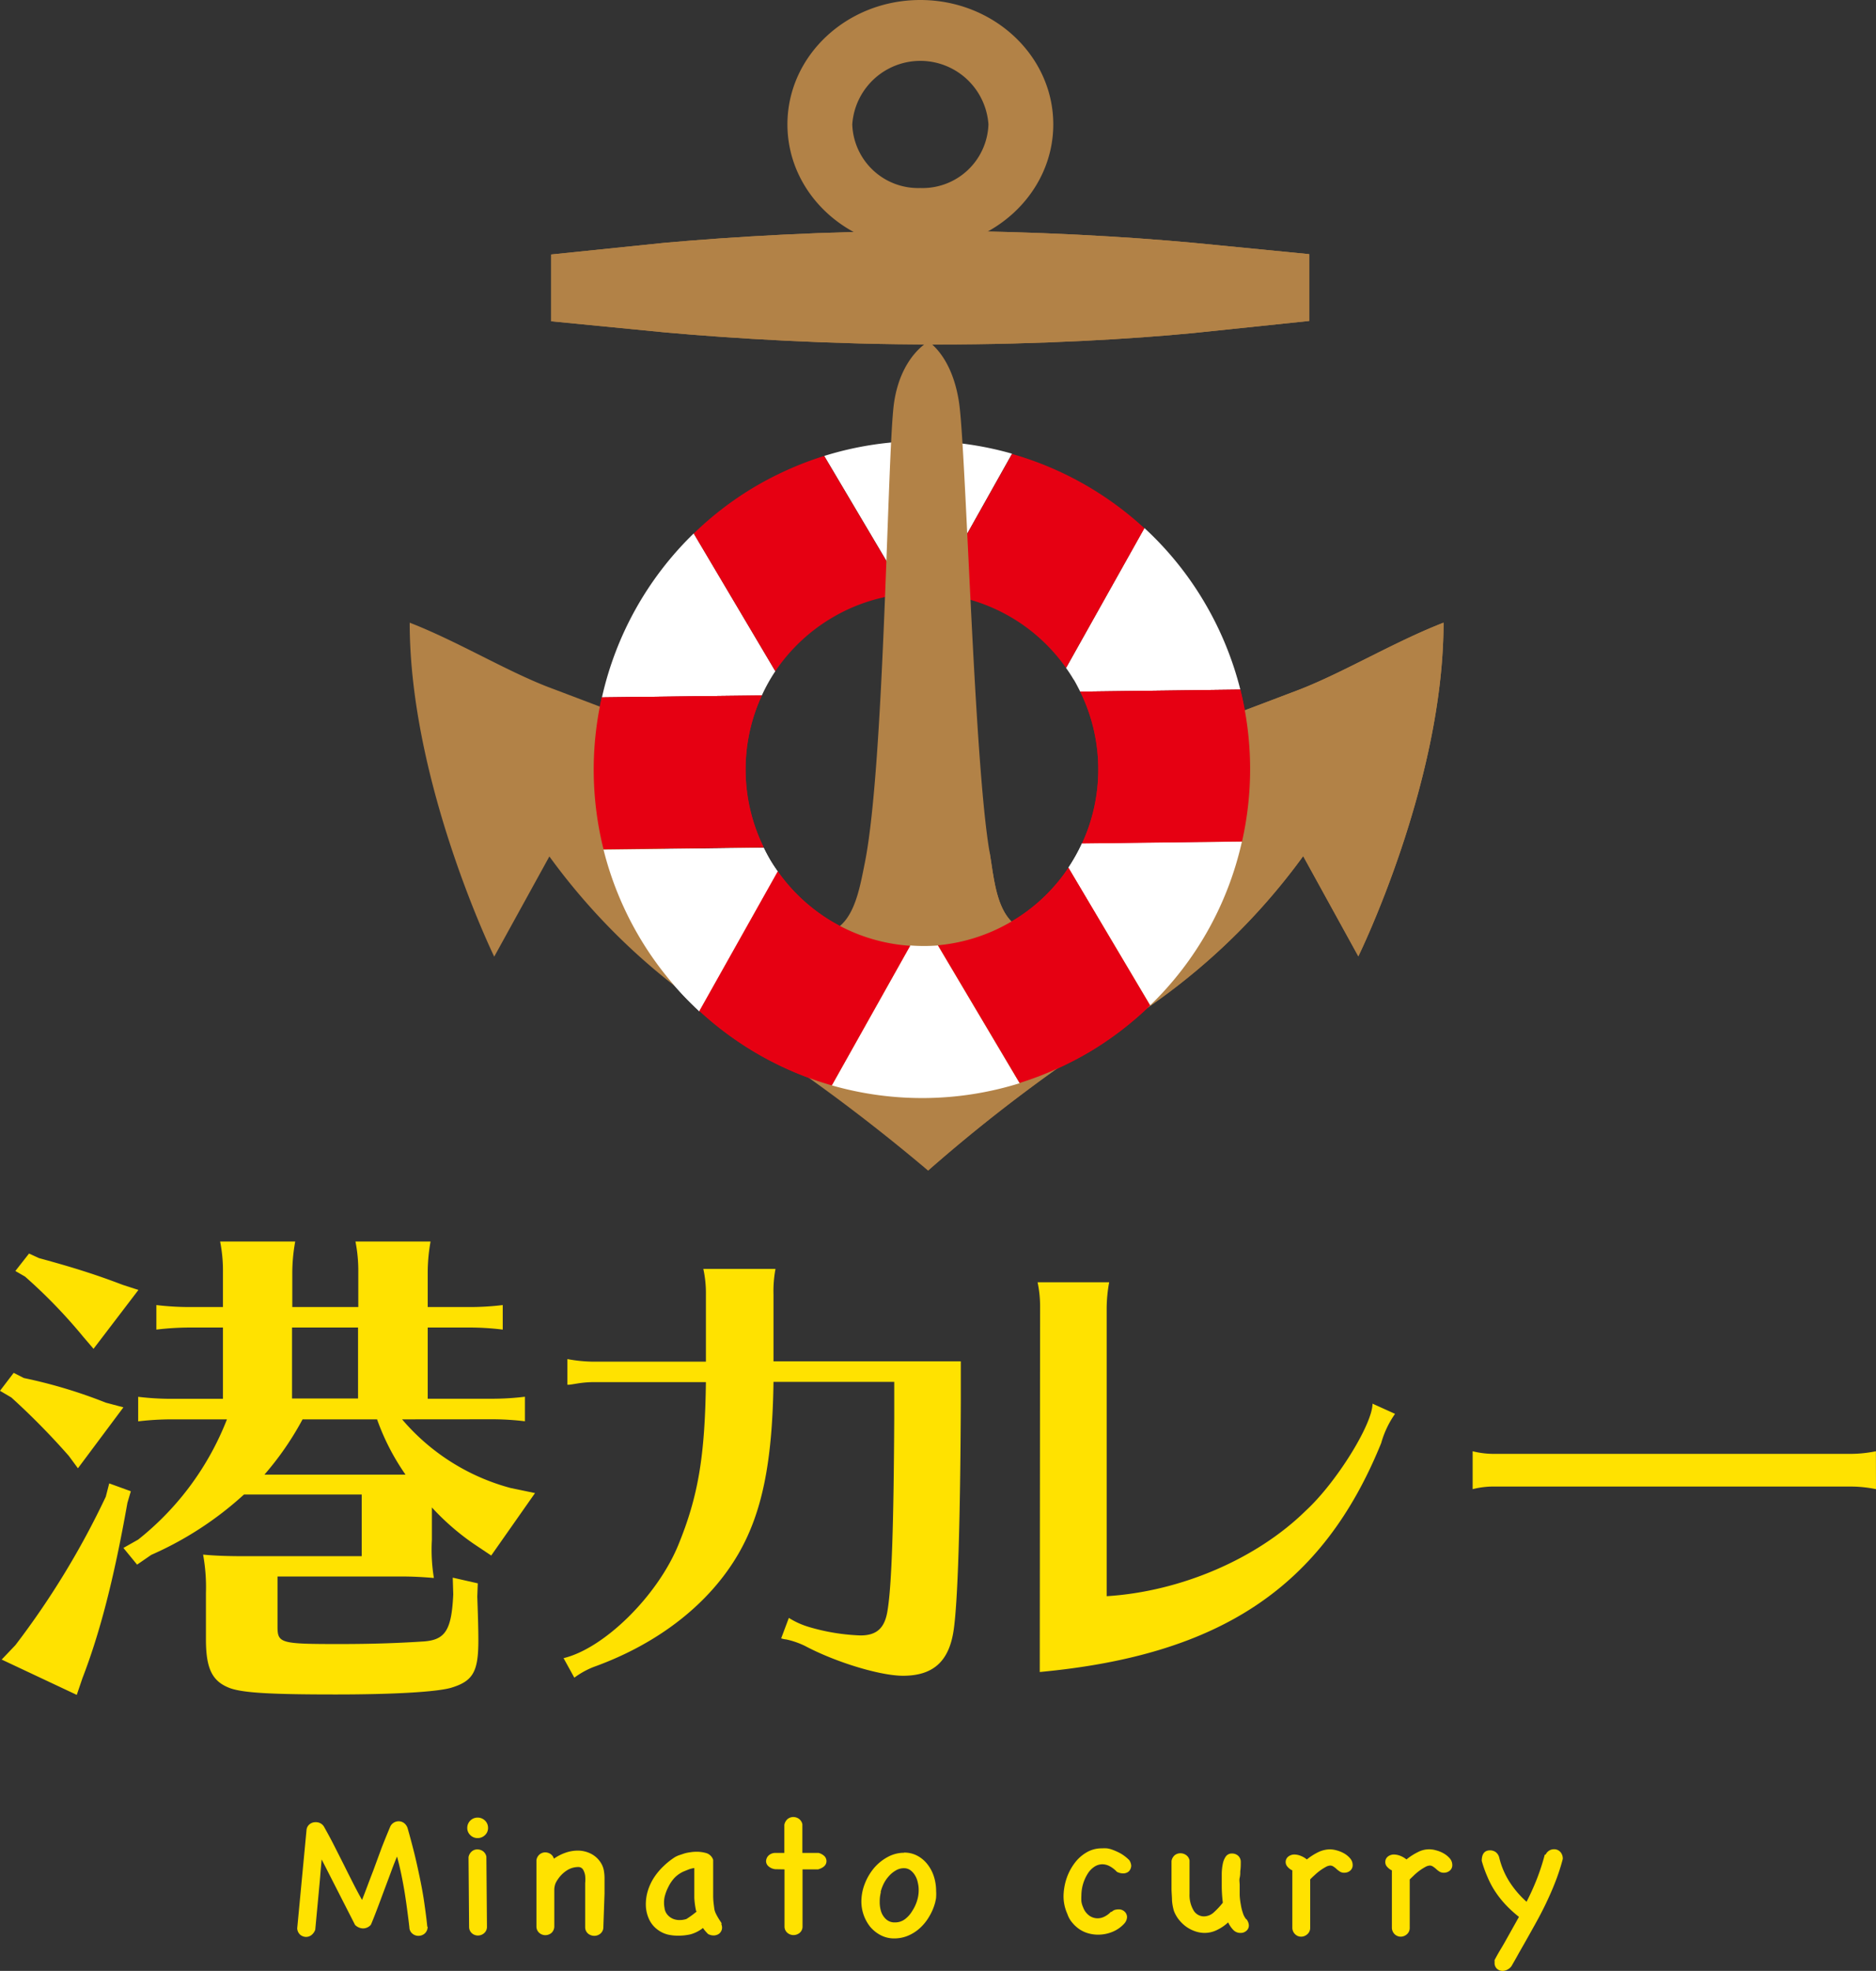
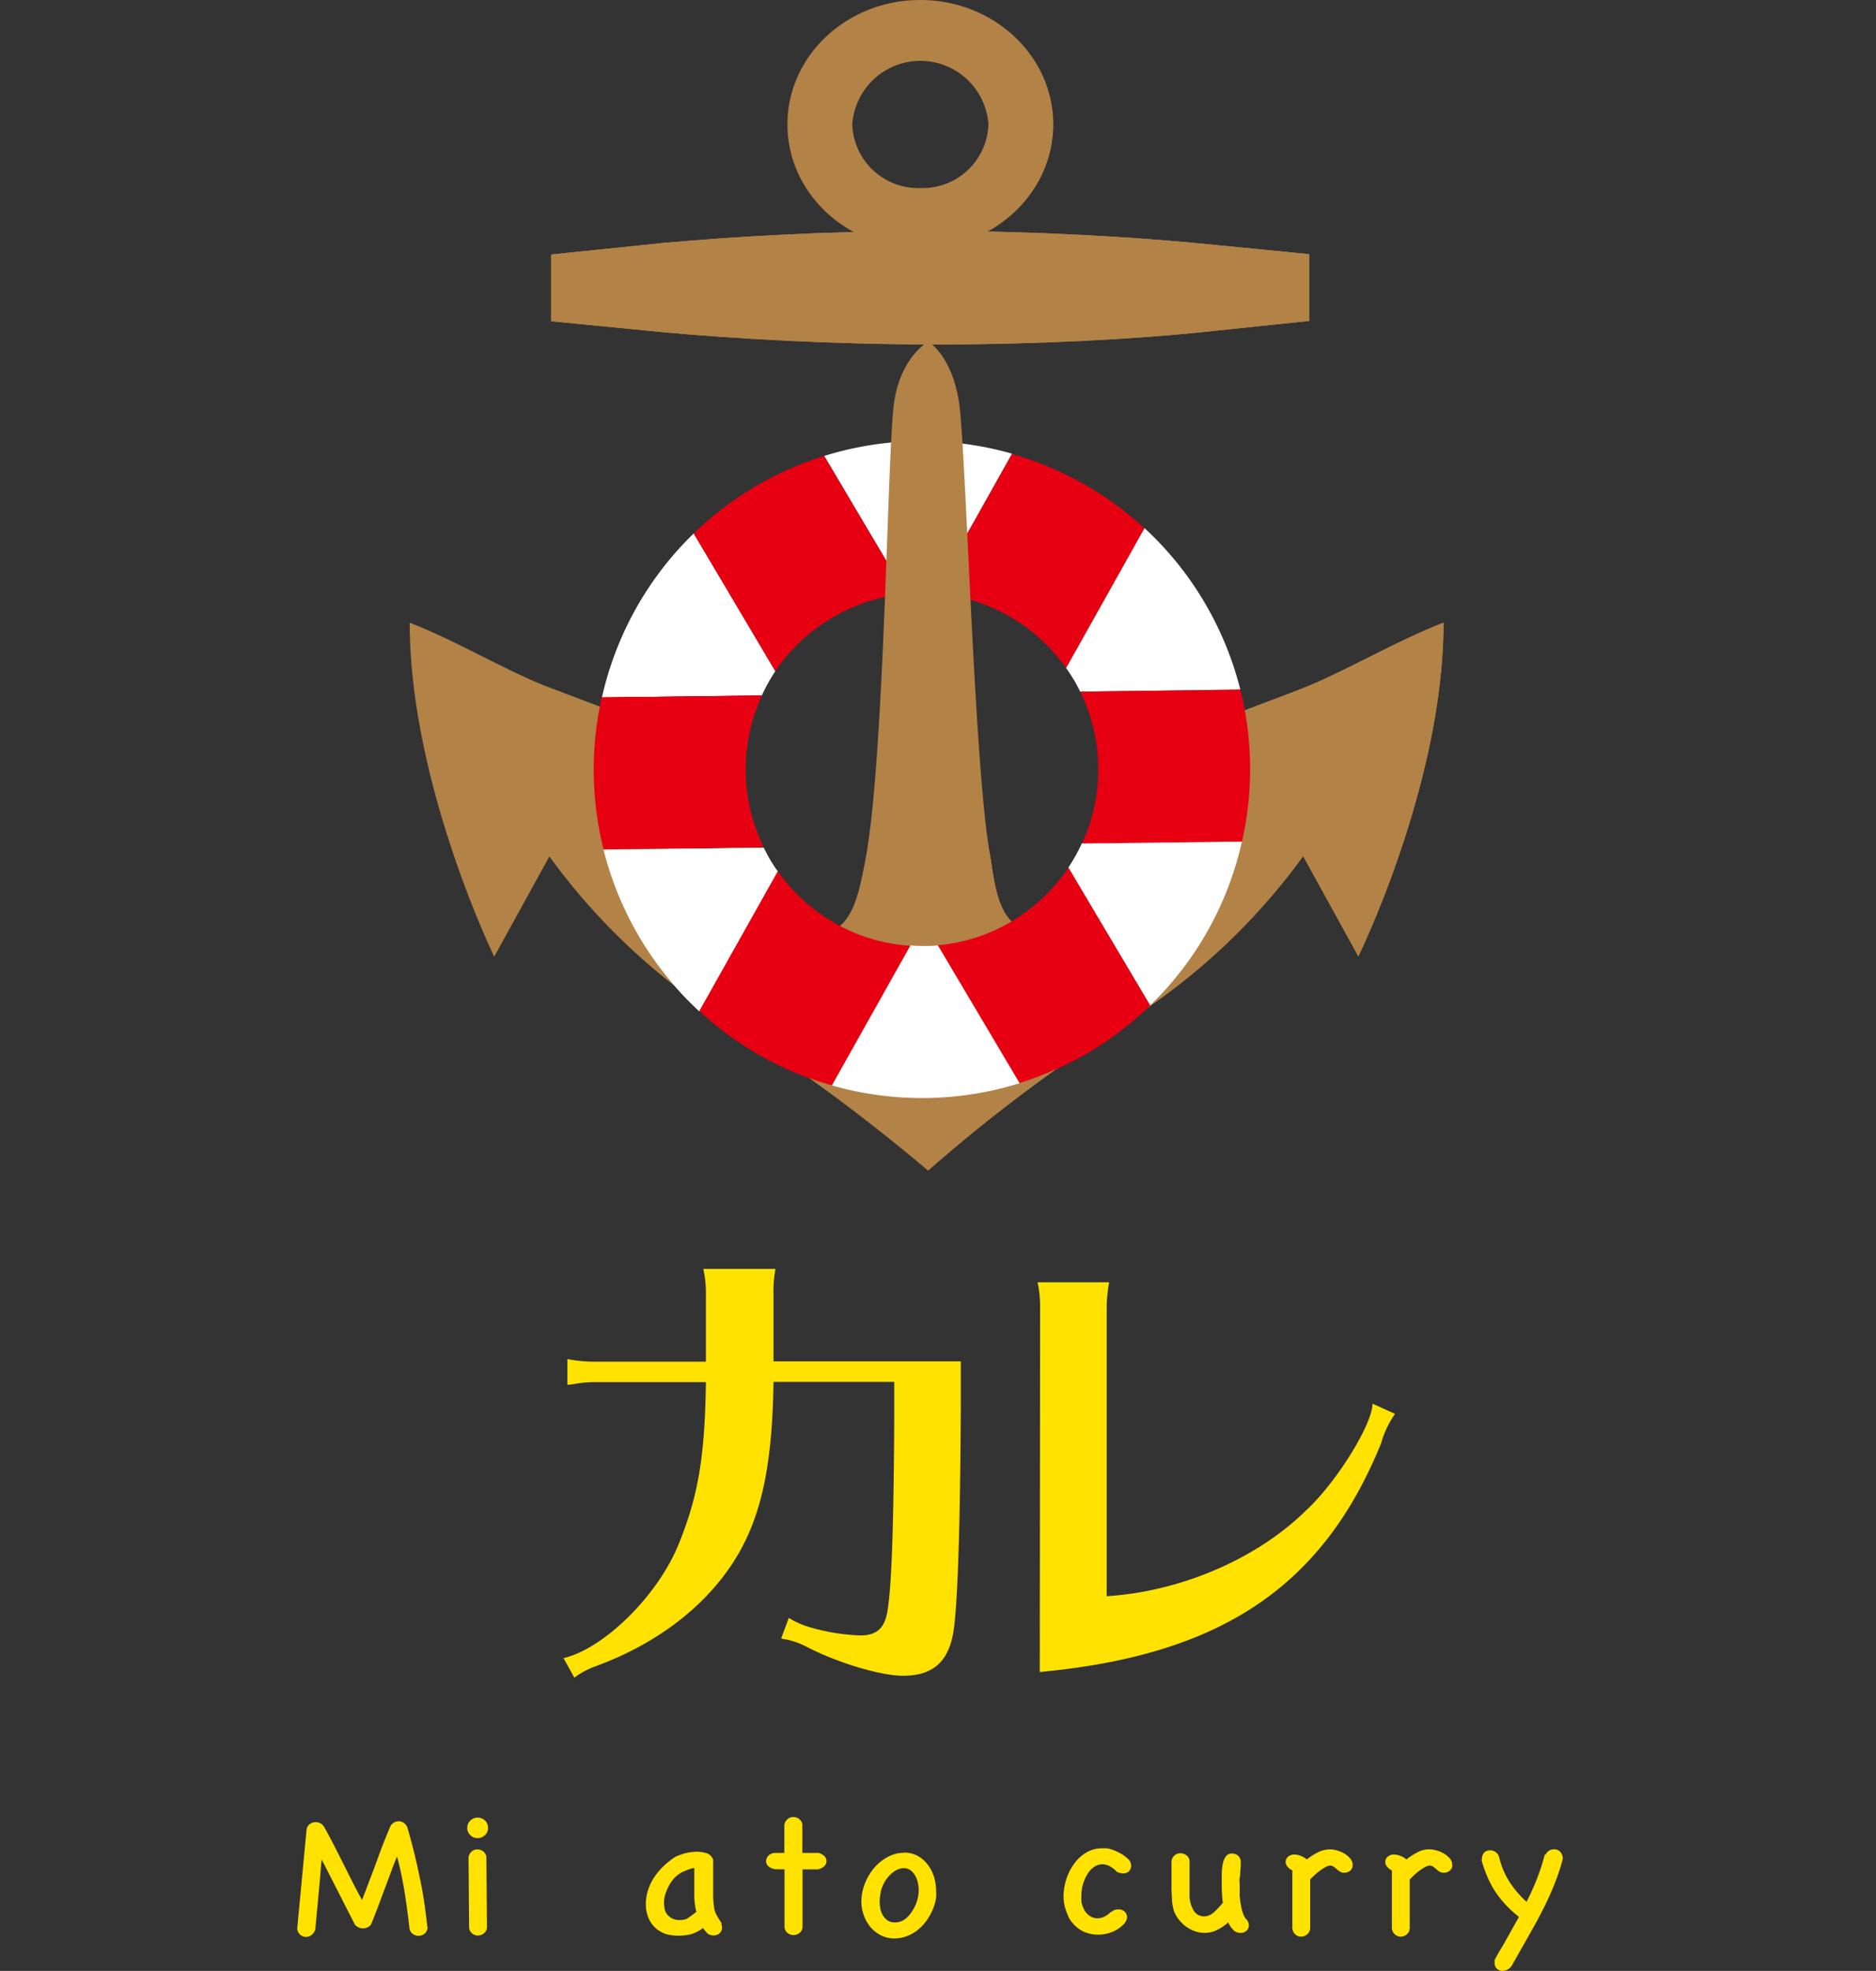
<svg xmlns="http://www.w3.org/2000/svg" viewBox="0 0 224.83 236.06">
  <rect x="0" y="0" width="224.83" height="236.06" fill="#333333" stroke="none" />
  <defs>
    <style>.cls-1{fill:#ffe200;}.cls-2{fill:#fff;}.cls-3{fill:#e60012;}.cls-4{fill:#b28247;}</style>
  </defs>
  <g id="レイヤー_2" data-name="レイヤー 2">
    <g id="レイヤー_1-2" data-name="レイヤー 1">
-       <path class="cls-1" d="M2.86,165.05A59.37,59.37,0,0,1,12.68,168l2.11.56-5.45,7.3-1.09-1.48a86.63,86.63,0,0,0-6.89-7L0,166.58l1.64-2.15Zm12.82,13.56L15.27,180c-1.64,9.26-3.34,15.7-5.39,21L9.2,203l-9-4.23,1.64-1.72a98.5,98.5,0,0,0,10.84-17.79l.41-1.59Zm-11-27.92c4.09,1.11,6.89,2,10,3.19l1.91.62-5.38,7.05L10,160.14a62.64,62.64,0,0,0-7-7.24l-1.16-.67,1.64-2.09ZM48.19,170a25.84,25.84,0,0,0,13,8.22l2.93.61-5.25,7.48-2.11-1.41a29.53,29.53,0,0,1-5-4.35v3.86A21,21,0,0,0,52,189c-1.43-.12-2.53-.18-4-.18H33.26v6c0,2,.34,2.09,7.43,2.09,4.3,0,7.3-.13,10.09-.31,2.59-.19,3.34-1.35,3.54-5.64l-.06-2,3,.68-.06,1.59c.06,1.72.13,3.68.13,5.22,0,3.74-.61,4.9-3.27,5.7-1.7.49-6.75.8-13.84.8-7.77,0-11-.19-12.61-.74-2.18-.8-2.93-2.33-2.93-5.89v-5.52a21.74,21.74,0,0,0-.34-4.6c1.3.12,2.66.19,5.11.19H43.35V179H29.24a40.74,40.74,0,0,1-11.11,7.23l-1.7,1.17-1.64-2,1.77-1A34.32,34.32,0,0,0,27.2,170H20.65a34.2,34.2,0,0,0-4.09.24v-2.94a33.4,33.4,0,0,0,4.09.24h6.07V159H22.83a34.36,34.36,0,0,0-4.09.25v-2.94a33.4,33.4,0,0,0,4.09.24h3.89v-4.17a17.92,17.92,0,0,0-.34-3.68h9a21.35,21.35,0,0,0-.35,3.68v4.17h7.91v-4.17a17.92,17.92,0,0,0-.34-3.68h9a21.13,21.13,0,0,0-.34,3.68v4.17h4.9a32.53,32.53,0,0,0,4.09-.24v2.94a32.6,32.6,0,0,0-4.09-.25h-4.9v8.53h7.56a32.53,32.53,0,0,0,4.09-.24v2.94a32.53,32.53,0,0,0-4.09-.24Zm-11.93,0a36,36,0,0,1-4.57,6.62H48.6A27.67,27.67,0,0,1,45.19,170ZM35,167.5h7.91V159H35Z" />
      <path class="cls-1" d="M84.6,155.05a13.49,13.49,0,0,0-.31-3.07h8.65a14.37,14.37,0,0,0-.24,3.07v8h22.45v4.72c-.06,14.72-.37,24.17-.86,27.48-.55,3.74-2.45,5.46-6.07,5.46-2.7,0-8-1.59-11.72-3.56a9.84,9.84,0,0,0-2.27-.79,2.51,2.51,0,0,1-.61-.13l.92-2.45a9.67,9.67,0,0,0,2.45,1.1,24.67,24.67,0,0,0,6.13,1c2,0,2.95-.92,3.26-3.07.49-3,.73-10.43.79-23.07v-4.23H92.7c-.13,9.57-1.35,15.64-4.18,20.55C85.09,192,79,196.83,71.16,199.65a9.93,9.93,0,0,0-2.33,1.29l-1.29-2.34c4.85-1.16,11.23-7.42,13.75-13.55,2.39-5.83,3.19-10.62,3.31-19.51H71.1a12.58,12.58,0,0,0-2,.18l-.86.13H68v-3.07a17.85,17.85,0,0,0,3.07.31H84.6Z" />
      <path class="cls-1" d="M124.65,156.64a13.9,13.9,0,0,0-.3-3.06h8.58a17.62,17.62,0,0,0-.3,3.06v34.54c8.89-.55,18-4.48,23.86-10.24,3.68-3.38,8-10.37,8-12.82l2.7,1.22a11.48,11.48,0,0,0-1.66,3.5c-7,17.24-19.26,25.4-40.92,27.42Z" />
-       <path class="cls-1" d="M224.83,178.36a15.29,15.29,0,0,0-2.82-.31H179.25a10.15,10.15,0,0,0-2.76.31v-4.54a10.44,10.44,0,0,0,2.76.31H222a15.37,15.37,0,0,0,2.82-.31Z" />
      <path class="cls-2" d="M92.3,103q-.42-.72-.78-1.47l-19.19.24a39.32,39.32,0,0,0,11.49,19.36l9.4-16.73c-.32-.45-.63-.91-.92-1.4" />
      <path class="cls-2" d="M109.08,113.25,99.69,130a39.32,39.32,0,0,0,22.51-.26l-9.79-16.5a21.78,21.78,0,0,1-3.33,0" />
      <path class="cls-2" d="M111.9,71.07l9.39-16.73a39.32,39.32,0,0,0-22.51.27l9.78,16.49a20.7,20.7,0,0,1,3.34,0" />
      <path class="cls-2" d="M128.67,81.37c.29.48.55,1,.79,1.47l19.19-.24a39.47,39.47,0,0,0-4.34-10.52,39,39,0,0,0-7.16-8.84L127.76,80c.32.45.63.91.91,1.4" />
      <path class="cls-2" d="M92.92,80.39l-9.78-16.5a39.3,39.3,0,0,0-11,19.64L91.3,83.3a20.72,20.72,0,0,1,1.62-2.91" />
      <path class="cls-2" d="M128.05,103.93l9.79,16.49a39.17,39.17,0,0,0,11-19.63l-19.17.23a21.85,21.85,0,0,1-1.63,2.91" />
      <path class="cls-3" d="M99.7,74a21.06,21.06,0,0,1,8.86-2.87L98.77,54.61a40,40,0,0,0-8.36,3.72,39.1,39.1,0,0,0-7.27,5.57l9.78,16.49A21.19,21.19,0,0,1,99.7,74" />
      <path class="cls-3" d="M91.3,83.3l-19.18.23a39.26,39.26,0,0,0,.21,18.19l19.19-.24A21.14,21.14,0,0,1,91.3,83.3" />
      <path class="cls-3" d="M93.22,104.35l-9.4,16.73A39.31,39.31,0,0,0,99.69,130l9.39-16.72a21.13,21.13,0,0,1-15.86-8.9" />
      <path class="cls-3" d="M121.28,110.34a21.16,21.16,0,0,1-8.87,2.88l9.79,16.49a40.33,40.33,0,0,0,8.37-3.72,39.44,39.44,0,0,0,7.27-5.57l-9.79-16.49a20.92,20.92,0,0,1-6.77,6.41" />
-       <path class="cls-3" d="M129.46,82.84a21.14,21.14,0,0,1,.22,18.18l19.17-.23a39.26,39.26,0,0,0-.2-18.19Z" />
      <path class="cls-3" d="M127.76,80l9.39-16.73a39.35,39.35,0,0,0-15.86-8.9L111.9,71.07A21.15,21.15,0,0,1,127.76,80" />
      <path class="cls-1" d="M51.25,230.76a1.07,1.07,0,0,1-.37.84,1.15,1.15,0,0,1-.74.26,1.11,1.11,0,0,1-.7-.25,1,1,0,0,1-.38-.78c-.07-.64-.16-1.31-.25-2s-.2-1.46-.32-2.2-.26-1.48-.41-2.2-.32-1.42-.5-2.07c-.23.56-.46,1.13-.67,1.71s-.44,1.18-.67,1.8c-.3.79-.59,1.59-.89,2.38s-.59,1.56-.9,2.28a1.24,1.24,0,0,1-1,.44,1.42,1.42,0,0,1-.9-.42l-4-7.84c-.06.64-.12,1.28-.17,1.94s-.12,1.32-.18,2l-.42,4.48a1.44,1.44,0,0,1-.47.65,1.07,1.07,0,0,1-.61.21,1.12,1.12,0,0,1-.72-.26,1.1,1.1,0,0,1-.36-.77l1.12-11.83a1,1,0,0,1,.38-.65,1.09,1.09,0,0,1,.7-.23,1.11,1.11,0,0,1,1,.52c.41.73.82,1.48,1.22,2.27l1.21,2.39c.38.77.74,1.48,1.07,2.13s.69,1.33,1.07,2c.22-.56.44-1.13.66-1.72s.45-1.19.69-1.81l1-2.72q.52-1.33,1.05-2.58a1.12,1.12,0,0,1,1-.59,1.08,1.08,0,0,1,.63.21,1.24,1.24,0,0,1,.43.62c.26.9.51,1.84.76,2.83s.47,2,.68,3,.4,2,.55,3.05.28,2,.37,2.93" />
      <path class="cls-1" d="M56,218.93a1.23,1.23,0,0,1,1.23-1.23,1.24,1.24,0,0,1,.9.36,1.19,1.19,0,0,1,.36.87,1.15,1.15,0,0,1-.36.86,1.24,1.24,0,0,1-.9.36,1.19,1.19,0,0,1-.87-.36,1.15,1.15,0,0,1-.36-.86m2.36,11.81a1,1,0,0,1-.35.81,1.11,1.11,0,0,1-.72.27,1.08,1.08,0,0,1-.7-.24,1,1,0,0,1-.37-.75l-.07-8.39a1.17,1.17,0,0,1,.39-.69,1,1,0,0,1,.68-.24,1.17,1.17,0,0,1,.66.21,1.07,1.07,0,0,1,.41.66Z" />
-       <path class="cls-1" d="M72.31,230.78a1,1,0,0,1-.36.82,1.14,1.14,0,0,1-.72.26,1.2,1.2,0,0,1-.72-.24,1,1,0,0,1-.38-.75v-.54c0-.2,0-.46,0-.79s0-.76,0-1.28v-2q0-.28,0-.72a4.16,4.16,0,0,0,0-.87,2,2,0,0,0-.25-.74.65.65,0,0,0-.59-.31,2.52,2.52,0,0,0-1.3.37,3.74,3.74,0,0,0-1.14,1.11,3.17,3.17,0,0,0-.28.49,2.35,2.35,0,0,0-.14.67v2.22c0,.73,0,1.47,0,2.22a1.07,1.07,0,0,1-.35.82,1.16,1.16,0,0,1-.72.26,1.11,1.11,0,0,1-.69-.24,1,1,0,0,1-.38-.75v-4c0-.65,0-1.3,0-1.95s0-1.34,0-2.05a1.1,1.1,0,0,1,.4-.7,1.09,1.09,0,0,1,.67-.23,1.24,1.24,0,0,1,.61.19,1,1,0,0,1,.41.57,5.64,5.64,0,0,1,1.38-.71,4.46,4.46,0,0,1,1.5-.26,3.52,3.52,0,0,1,1.61.4,3,3,0,0,1,1.23,1.22,2.52,2.52,0,0,1,.28.84,5.49,5.49,0,0,1,.07.91c0,.31,0,.61,0,.91s0,.59,0,.86Z" />
      <path class="cls-1" d="M86.45,230.47a1,1,0,0,1,.06.63,1,1,0,0,1-.31.49,1.11,1.11,0,0,1-.59.22,1.36,1.36,0,0,1-.75-.17c-.12-.11-.23-.24-.34-.36a3.36,3.36,0,0,1-.27-.36,4.3,4.3,0,0,1-1.49.76,6.63,6.63,0,0,1-1.52.16,5.47,5.47,0,0,1-1.15-.12,3.34,3.34,0,0,1-1.14-.5,3.26,3.26,0,0,1-1.19-1.41,4.21,4.21,0,0,1-.36-1.72,5.58,5.58,0,0,1,.28-1.75,6.38,6.38,0,0,1,.76-1.55,7.76,7.76,0,0,1,1.12-1.31,8.63,8.63,0,0,1,1.35-1.06,3.63,3.63,0,0,1,.43-.2L82,222a4.5,4.5,0,0,1,.73-.15,4.59,4.59,0,0,1,.73-.06,4.18,4.18,0,0,1,1.22.17,1.26,1.26,0,0,1,.79.8v1.11c0,.29,0,.54,0,.74s0,.36,0,.49v.38c0,.51,0,1,0,1.6s.08,1.09.15,1.62a2.25,2.25,0,0,0,.21.57c.11.22.23.42.34.6h0l.26.4c.06.1.08.16,0,.19m-3-1.56a9.34,9.34,0,0,1-.22-1.6c0-.55,0-1.1,0-1.65,0-.38,0-.72,0-1s0-.61,0-.91a3.17,3.17,0,0,0-.76.2l-.54.22a3.57,3.57,0,0,0-1.07.75A4.49,4.49,0,0,0,80.1,226a5.23,5.23,0,0,0-.46,1.25,3.4,3.4,0,0,0,0,1.27,1.5,1.5,0,0,0,.34.8,1.8,1.8,0,0,0,.65.49,2,2,0,0,0,.81.16,2.57,2.57,0,0,0,.83-.13,10.68,10.68,0,0,0,1.23-.9" />
      <path class="cls-1" d="M92.91,223.88a1.46,1.46,0,0,1-.82-.36.8.8,0,0,1-.28-.62,1,1,0,0,1,.3-.66,1.2,1.2,0,0,1,.89-.31h1v-3.37a1.24,1.24,0,0,1,.4-.7,1.12,1.12,0,0,1,.68-.23,1.17,1.17,0,0,1,.66.21,1.08,1.08,0,0,1,.42.65v3.44h1.94a1.55,1.55,0,0,1,.72.4.88.88,0,0,1,.23.57c0,.48-.34.8-1,1H96.18v4.06c0,.45,0,.91,0,1.36s0,.92,0,1.37a1,1,0,0,1-.35.82,1.19,1.19,0,0,1-.73.26,1.16,1.16,0,0,1-.7-.24,1,1,0,0,1-.38-.75c0-.56,0-1.14,0-1.73s0-1.19,0-1.78v-3.37Z" />
      <path class="cls-1" d="M108.33,221.89a3.3,3.3,0,0,1,1.65.4,3.8,3.8,0,0,1,1.21,1.05,4.64,4.64,0,0,1,.75,1.47,5.77,5.77,0,0,1,.25,1.69,5.18,5.18,0,0,1,0,.7c0,.21-.07.43-.11.65a6.54,6.54,0,0,1-.72,1.7,5.8,5.8,0,0,1-1.11,1.38,5,5,0,0,1-1.42.91,4.23,4.23,0,0,1-1.65.33,3.45,3.45,0,0,1-1.64-.39,4.18,4.18,0,0,1-1.25-1,4.9,4.9,0,0,1-1.06-3,5.91,5.91,0,0,1,.41-2.15,6.64,6.64,0,0,1,1.1-1.88,5.68,5.68,0,0,1,1.64-1.33,4.09,4.09,0,0,1,2-.51m-2.82,4.75a4.44,4.44,0,0,0-.13,1.13,3.72,3.72,0,0,0,.17,1.17,2.15,2.15,0,0,0,.59.91,1.49,1.49,0,0,0,1.09.38,1.92,1.92,0,0,0,1.18-.39,3.34,3.34,0,0,0,.88-1,4.7,4.7,0,0,0,.57-1.22,4.12,4.12,0,0,0,.19-1.18,3.82,3.82,0,0,0-.11-1,2.62,2.62,0,0,0-.34-.86,2.05,2.05,0,0,0-.56-.61,1.3,1.3,0,0,0-.75-.23,1.86,1.86,0,0,0-1,.28,3.21,3.21,0,0,0-.83.69,4,4,0,0,0-.61.9,5,5,0,0,0-.35.94" />
      <path class="cls-1" d="M133.22,229a1,1,0,0,1,.39-.25,1.72,1.72,0,0,1,.44-.06,1,1,0,0,1,.73.27.91.91,0,0,1,.29.66,1.23,1.23,0,0,1-.33.77,3.89,3.89,0,0,1-1.44,1,4.48,4.48,0,0,1-1.7.33,4.33,4.33,0,0,1-1.13-.15,3.73,3.73,0,0,1-1.06-.47,4.12,4.12,0,0,1-.88-.79,3.05,3.05,0,0,1-.61-1.07v0a5.1,5.1,0,0,1-.44-2.56,7.05,7.05,0,0,1,.4-1.86,6.52,6.52,0,0,1,.93-1.7,4.74,4.74,0,0,1,1.42-1.26,3.54,3.54,0,0,1,1.82-.48,5.68,5.68,0,0,1,.59,0,2.87,2.87,0,0,1,.6.14,7.13,7.13,0,0,1,1.11.5,4.9,4.9,0,0,1,1,.79,1.4,1.4,0,0,1,.22.63,1,1,0,0,1-.14.51.77.77,0,0,1-.36.33,1.06,1.06,0,0,1-.55.1,1.63,1.63,0,0,1-.67-.19,3.28,3.28,0,0,0-.9-.69,1.89,1.89,0,0,0-.83-.21,1.74,1.74,0,0,0-1,.32,2.7,2.7,0,0,0-.79.85,4.92,4.92,0,0,0-.73,2.54,6.3,6.3,0,0,0,0,.75,2.71,2.71,0,0,0,.21.7,2.11,2.11,0,0,0,.75,1,1.71,1.71,0,0,0,1,.31,1.78,1.78,0,0,0,.8-.2,2.67,2.67,0,0,0,.79-.59Z" />
      <path class="cls-1" d="M149.39,229.88a1.27,1.27,0,0,1,.28.73.82.82,0,0,1-.3.65,1,1,0,0,1-.71.25,1.16,1.16,0,0,1-.87-.37,3.31,3.31,0,0,1-.6-.89,5.42,5.42,0,0,1-1.3.89,3.34,3.34,0,0,1-1.52.37,3.5,3.5,0,0,1-1.18-.21,4.29,4.29,0,0,1-1.08-.57,4.62,4.62,0,0,1-.86-.85,4,4,0,0,1-.56-1,5.88,5.88,0,0,1-.23-1.26c0-.45-.06-.93-.06-1.43v-1q0-.47,0-.9c0-.25,0-.5,0-.73s0-.46,0-.66a1.17,1.17,0,0,1,.4-.71,1.12,1.12,0,0,1,.69-.22,1.17,1.17,0,0,1,.65.21,1,1,0,0,1,.42.65v1c0,.33,0,.65,0,1l0,1c0,.32,0,.66,0,1a3.62,3.62,0,0,0,.46,1.94,1.44,1.44,0,0,0,1.27.76,1.78,1.78,0,0,0,1.2-.5,9,9,0,0,0,1.06-1.14,17,17,0,0,1-.13-2.16c0-.43,0-.86,0-1.3a6.41,6.41,0,0,1,.13-1.21,2.29,2.29,0,0,1,.37-.88.88.88,0,0,1,.76-.34,1.09,1.09,0,0,1,.71.27,1,1,0,0,1,.31.79c0,.31,0,.66-.06,1.06,0,.25,0,.51-.07.79s0,.57,0,.86,0,.8,0,1.21a8.56,8.56,0,0,0,.14,1.16,5.62,5.62,0,0,0,.25,1,2.09,2.09,0,0,0,.4.74" />
      <path class="cls-1" d="M154.83,224a1.73,1.73,0,0,1-.58-.48.84.84,0,0,1-.17-.5.83.83,0,0,1,.3-.64,1.17,1.17,0,0,1,.78-.26,2.1,2.1,0,0,1,.75.17,2.66,2.66,0,0,1,.71.42,7.25,7.25,0,0,1,1.38-.88,3.35,3.35,0,0,1,1.46-.33,3.41,3.41,0,0,1,.68.11,3.81,3.81,0,0,1,.88.34,2.76,2.76,0,0,1,.76.6,1.21,1.21,0,0,1,.33.85.84.84,0,0,1-.29.65,1.07,1.07,0,0,1-.72.25.88.88,0,0,1-.51-.13,3.2,3.2,0,0,1-.4-.3,2.17,2.17,0,0,0-.36-.29.74.74,0,0,0-.39-.14,1.24,1.24,0,0,0-.57.18,6,6,0,0,0-.66.42,6.41,6.41,0,0,0-.65.54c-.22.2-.4.37-.54.52v5.78a1,1,0,0,1-.37.81,1.1,1.1,0,0,1-.7.27,1,1,0,0,1-.7-.26,1.09,1.09,0,0,1-.37-.76V224Z" />
      <path class="cls-1" d="M166.76,224a1.84,1.84,0,0,1-.58-.48.83.83,0,0,1-.16-.5.82.82,0,0,1,.29-.64,1.17,1.17,0,0,1,.78-.26,2.2,2.2,0,0,1,.76.17,2.83,2.83,0,0,1,.71.42,7.19,7.19,0,0,1,1.37-.88,2.87,2.87,0,0,1,2.14-.22,3.64,3.64,0,0,1,.88.34,2.81,2.81,0,0,1,.77.6,1.21,1.21,0,0,1,.33.85.82.82,0,0,1-.3.65,1.07,1.07,0,0,1-.72.25.92.92,0,0,1-.51-.13,2.55,2.55,0,0,1-.39-.3,2.8,2.8,0,0,0-.37-.29.74.74,0,0,0-.38-.14,1.24,1.24,0,0,0-.58.18,6,6,0,0,0-.66.42,6.41,6.41,0,0,0-.65.54l-.54.52v5.78a1,1,0,0,1-.36.81,1.13,1.13,0,0,1-.71.27,1.06,1.06,0,0,1-.7-.26,1.13,1.13,0,0,1-.37-.76V224Z" />
      <path class="cls-1" d="M185.25,222.11a1.09,1.09,0,0,1,1-.62,1,1,0,0,1,.74.31,1.18,1.18,0,0,1,.3.86,24.44,24.44,0,0,1-.88,2.71c-.34.89-.73,1.76-1.14,2.62s-.86,1.71-1.33,2.55-.93,1.67-1.4,2.49c-.24.42-.47.82-.69,1.22s-.46.81-.7,1.23a1.32,1.32,0,0,1-.52.44,1.19,1.19,0,0,1-.52.14,1,1,0,0,1-.7-.25.93.93,0,0,1-.29-.75v-.14a.88.88,0,0,1,0-.16c.25-.48.51-.94.79-1.4s.53-.91.78-1.36l1.35-2.41a14.79,14.79,0,0,1-1.57-1.43,11.86,11.86,0,0,1-1.23-1.54,10.31,10.31,0,0,1-.94-1.74,14.36,14.36,0,0,1-.72-2c0-.84.34-1.26,1-1.26a1.19,1.19,0,0,1,.66.2,1.18,1.18,0,0,1,.43.64,9.54,9.54,0,0,0,1.28,3,11.62,11.62,0,0,0,2,2.32,29.24,29.24,0,0,0,1.23-2.71,26.37,26.37,0,0,0,.95-2.92Z" />
      <path class="cls-4" d="M134.72,122.54a76.79,76.79,0,0,0,21.46-20l6.61,12S173,93.8,173,74.58c-5.89,2.29-11.92,5.93-17.23,8-9.6,3.65-16.89,6.38-16.89,6.38l10.71,7s-15.24,13.74-22.27,15.43c-7.81,1.89-7.92-4.69-8.74-9.43-1.86-10.85-2.81-48.12-3.64-53.73s-3.67-7.31-3.67-7.31-3.3,1.72-4.12,7.31-1.11,43.16-3.5,55.09c-.94,4.72-1.87,10.41-8.88,8.07-6.85-2.28-21.8-15.15-21.8-15.15l10.24-7.27S75.53,86,65.6,82.25c-5.13-2-10.88-5.49-16.5-7.67,0,19.22,10.13,40,10.13,40l6.61-12a76.79,76.79,0,0,0,21.46,20,222.21,222.21,0,0,1,23.93,17.63,192.26,192.26,0,0,1,23.49-17.63" />
      <path class="cls-4" d="M110.29,0C101.5,0,94.37,6.67,94.37,14.9s7.13,14.89,15.92,14.89,15.94-6.68,15.94-14.89S119.1,0,110.29,0m0,22.52a7.9,7.9,0,0,1-8.15-7.62,8.18,8.18,0,0,1,16.32,0,7.9,7.9,0,0,1-8.17,7.62" />
      <path class="cls-4" d="M79.68,39.81c8,.72,19.67,1.45,32.63,1.45,12.53,0,23.46-.67,30.71-1.37l13.88-1.45v-8L143,29.08c-7.61-.7-19-1.42-31.54-1.42s-23.92.72-31.8,1.42l-13.6,1.4v8Z" />
      <path class="cls-4" d="M111.23,140.17a192.61,192.61,0,0,1,23.48-17.63,76.75,76.75,0,0,0,21.47-20l6.61,12S173,93.8,173,74.58c-5.89,2.29-11.92,5.93-17.23,8-9.6,3.65-16.89,6.38-16.89,6.38l10.71,7s-15.24,13.74-22.27,15.43c-7.81,1.89-7.92-4.69-8.74-9.43" />
      <path class="cls-4" d="M79.68,39.81c8,.72,19.67,1.45,32.63,1.45,12.53,0,23.46-.67,30.71-1.37l13.88-1.45v-8L143,29.08c-7.61-.7-19-1.42-31.54-1.42s-23.92.72-31.8,1.42l-13.6,1.4v8Z" />
      <path class="cls-2" d="M92.3,103q-.42-.72-.78-1.47l-19.19.24a39.32,39.32,0,0,0,11.49,19.36l9.4-16.73c-.32-.45-.63-.91-.92-1.4" />
      <path class="cls-2" d="M109.08,113.25,99.69,130a39.32,39.32,0,0,0,22.51-.26l-9.79-16.5a21.78,21.78,0,0,1-3.33,0" />
      <path class="cls-2" d="M128.05,103.93l9.79,16.49a39.17,39.17,0,0,0,11-19.63l-19.17.23a21.85,21.85,0,0,1-1.63,2.91" />
      <path class="cls-3" d="M91.3,83.3l-19.18.23a39.26,39.26,0,0,0,.21,18.19l19.19-.24A21.14,21.14,0,0,1,91.3,83.3" />
      <path class="cls-3" d="M93.22,104.35l-9.4,16.73A39.31,39.31,0,0,0,99.69,130l9.39-16.72a21.13,21.13,0,0,1-15.86-8.9" />
      <path class="cls-3" d="M121.28,110.34a21.16,21.16,0,0,1-8.87,2.88l9.79,16.49a40.33,40.33,0,0,0,8.37-3.72,39.44,39.44,0,0,0,7.27-5.57l-9.79-16.49a20.92,20.92,0,0,1-6.77,6.41" />
      <path class="cls-3" d="M129.46,82.84a21.14,21.14,0,0,1,.22,18.18l19.17-.23a39.26,39.26,0,0,0-.2-18.19Z" />
    </g>
  </g>
</svg>